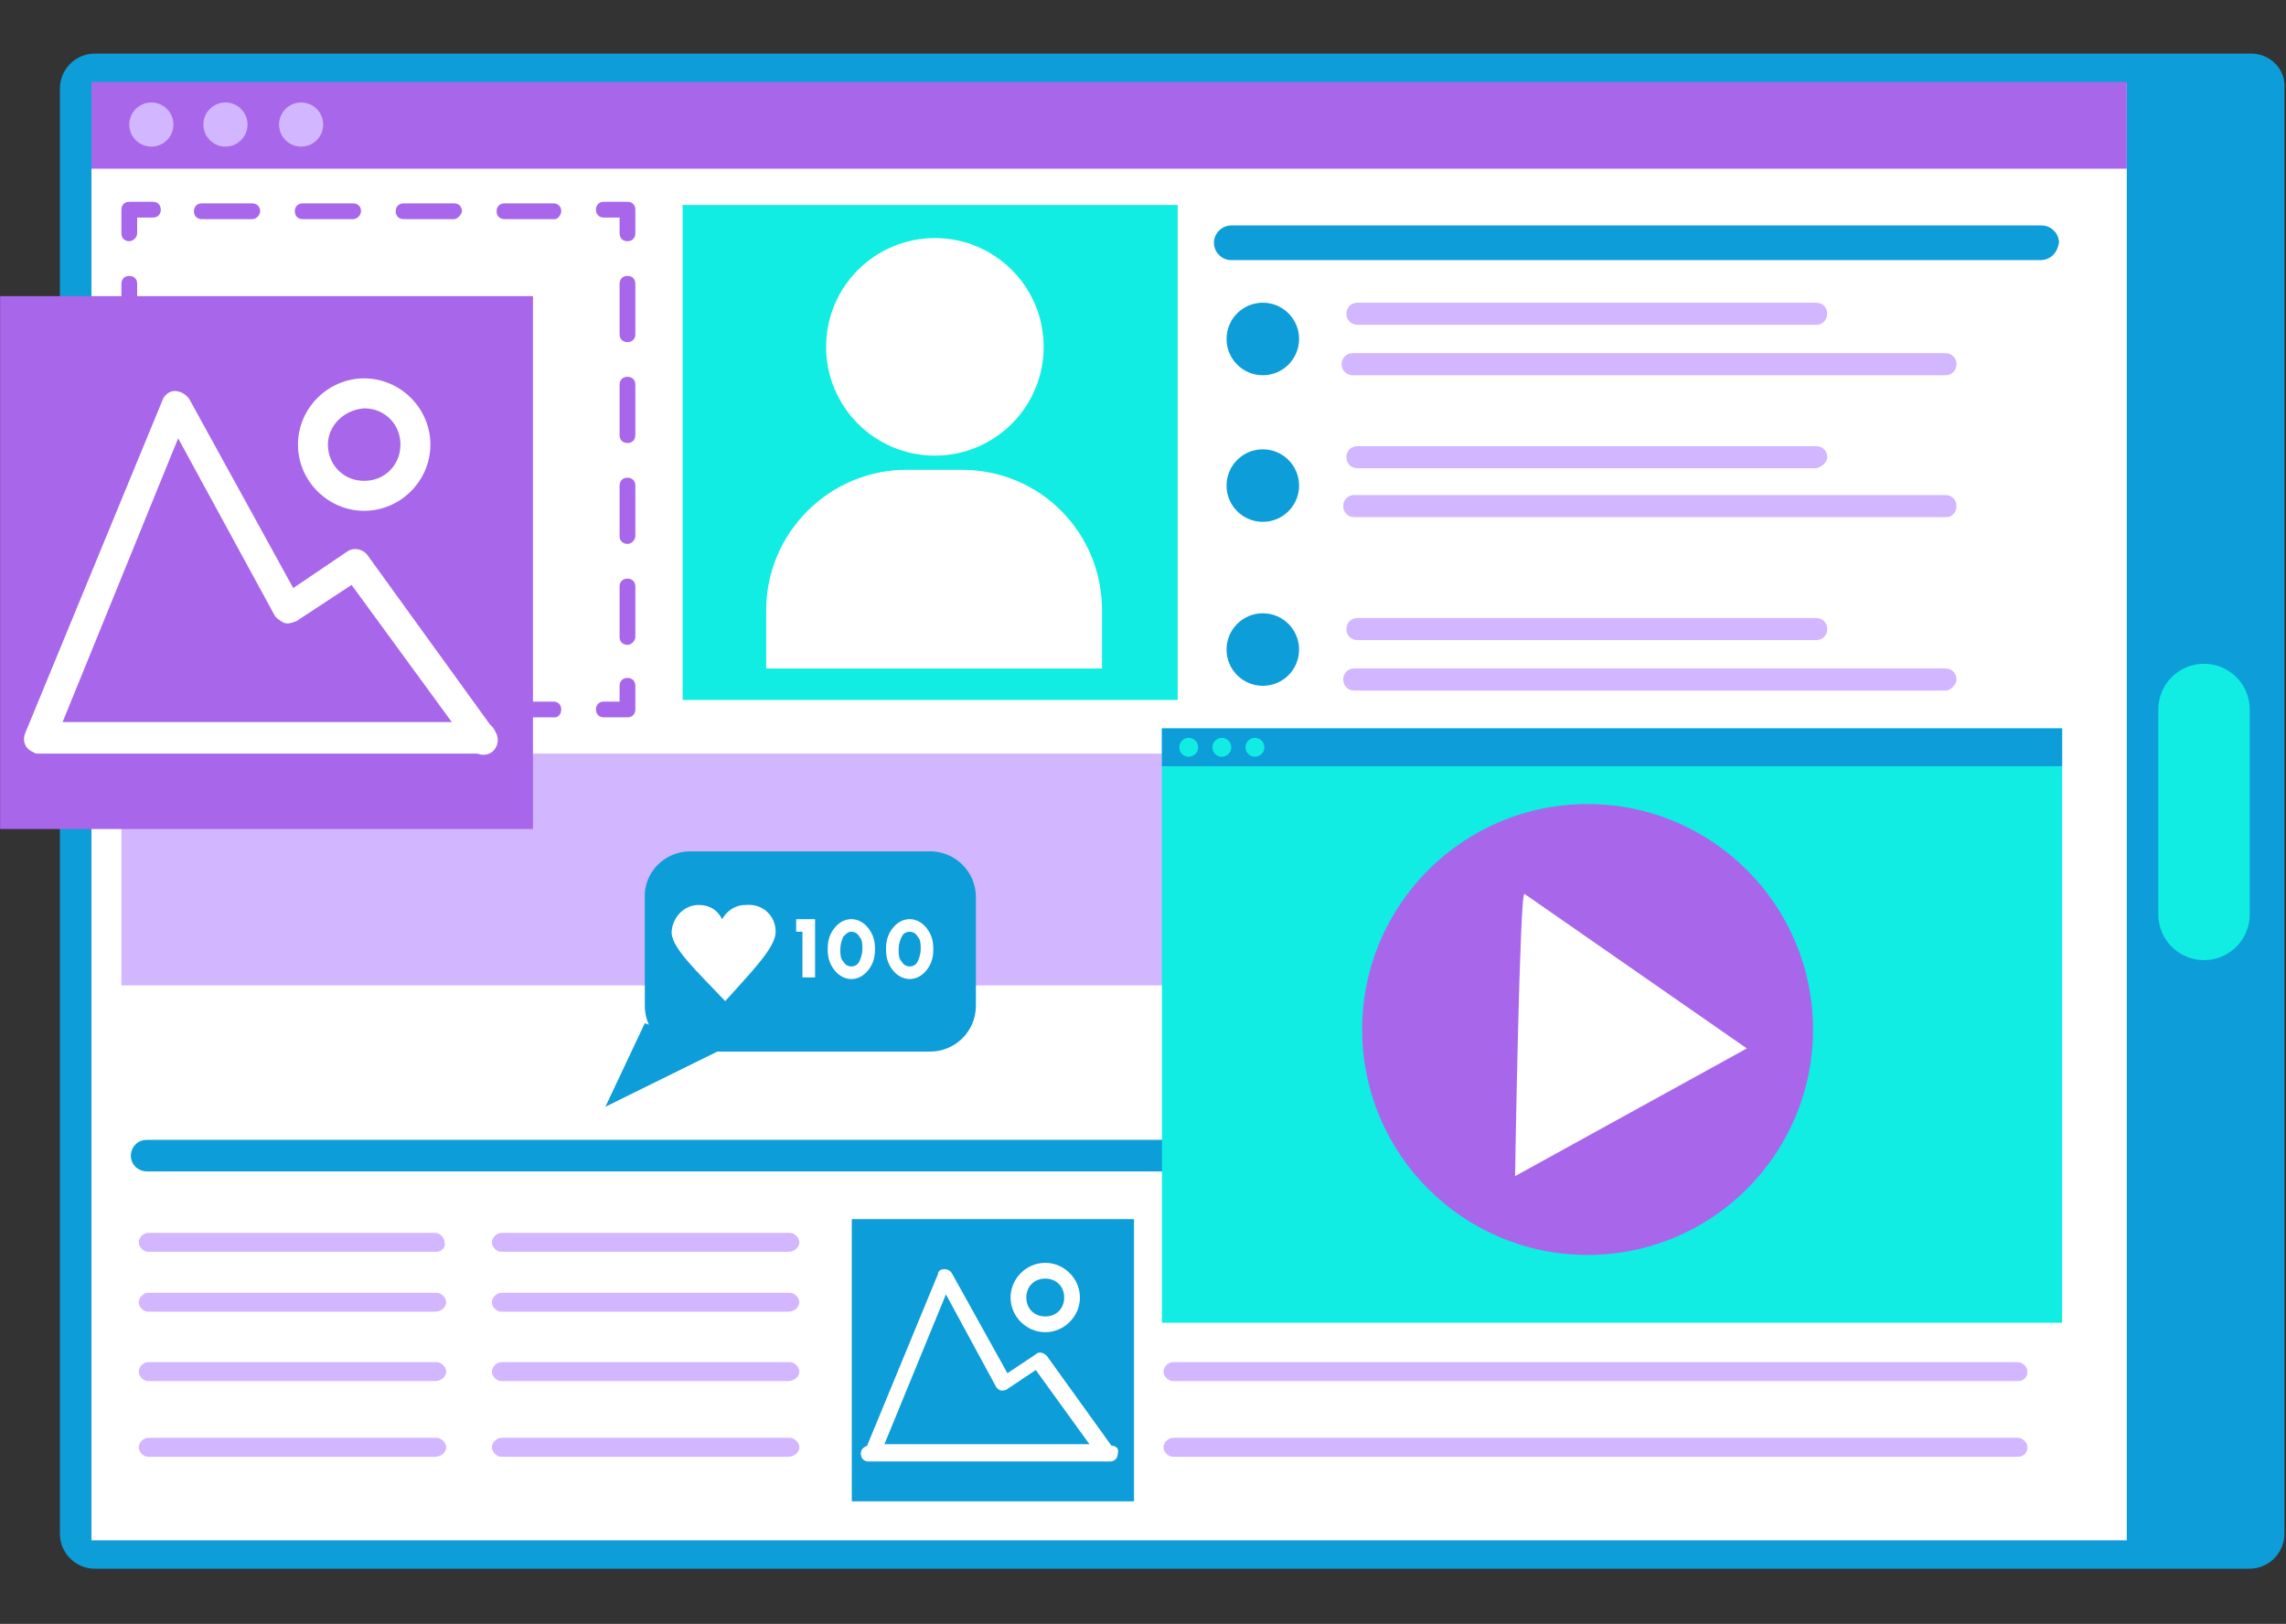
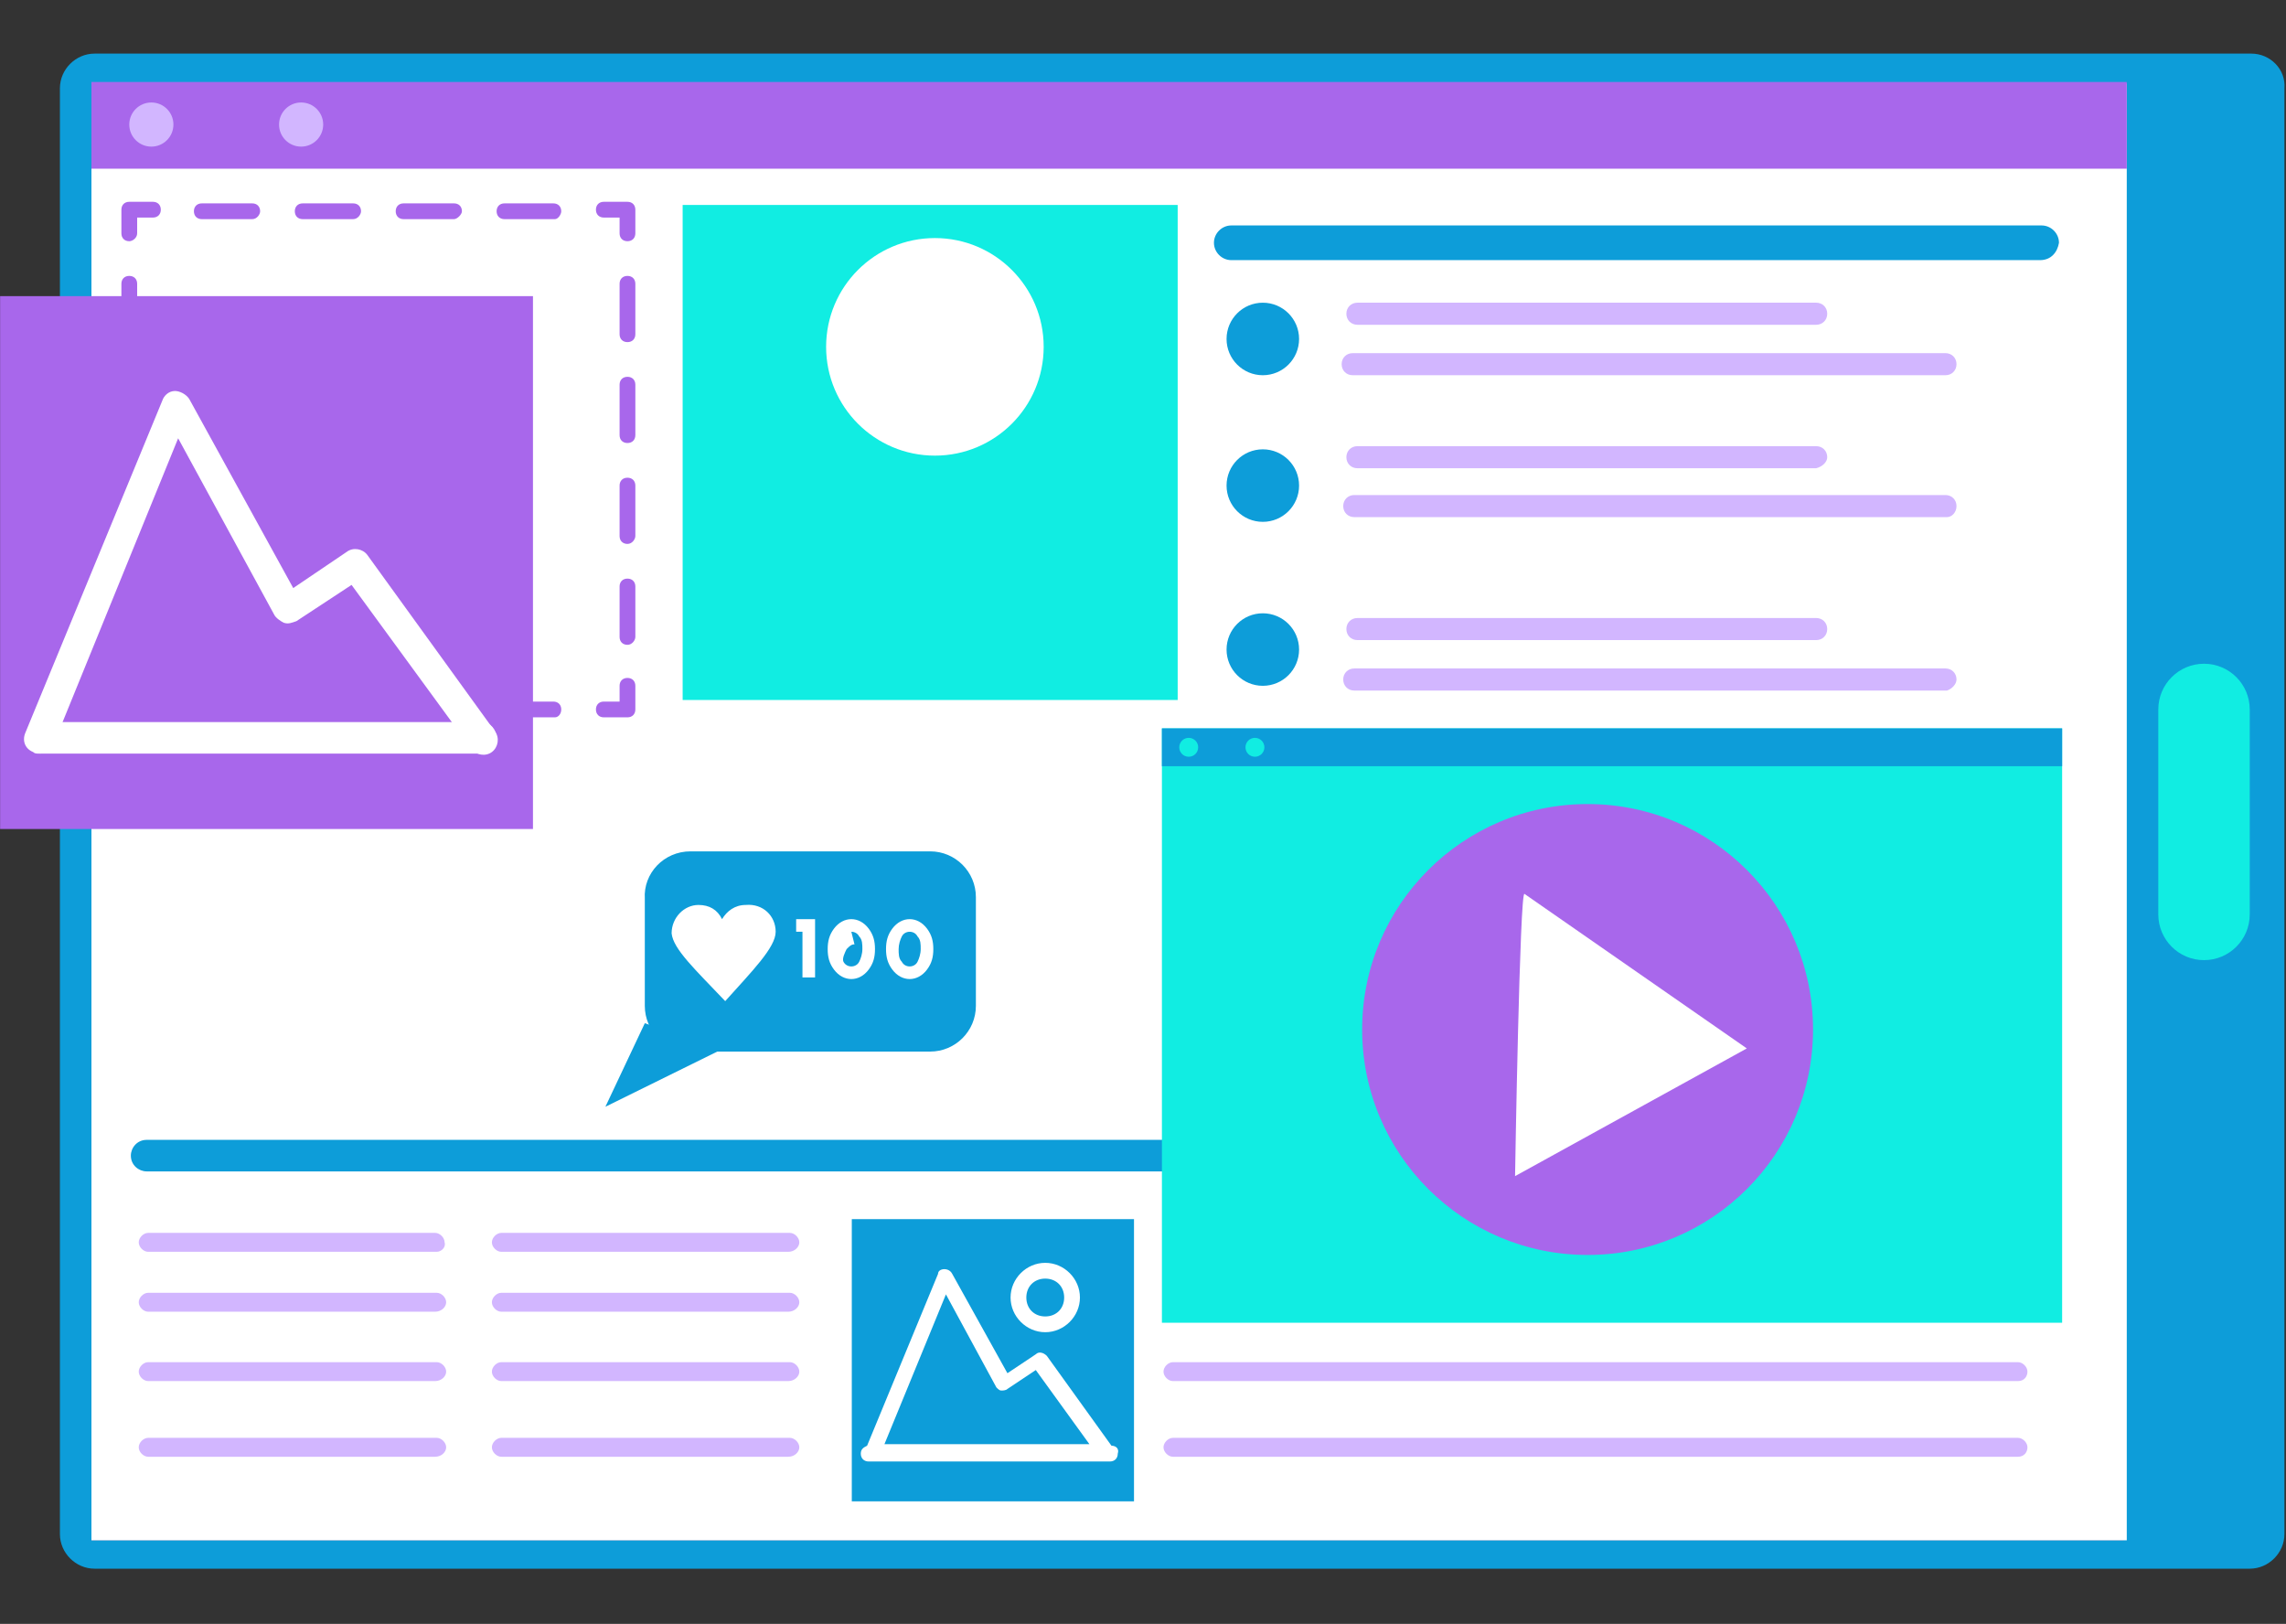
<svg xmlns="http://www.w3.org/2000/svg" enable-background="new 0 0 145 103" height="103" viewBox="0 0 145 103" width="145">
  <rect x="0" y="0" width="145" height="103" fill="#333333" stroke="none" />
  <path d="m142.8 3.4h-136.8c-1.2 0-2.2 1-2.2 2.2v91.7c0 1.2 1 2.2 2.2 2.2h136.7c1.2 0 2.2-1 2.2-2.2v-91.7c.1-1.2-.9-2.2-2.1-2.2z" fill="#0d9dd9" />
  <path d="m5.8 5.3h128.9v92.4h-128.9z" fill="#686ea3" />
  <path d="m139.8 42.1c-1.6 0-2.9 1.3-2.9 2.9v13c0 1.6 1.3 2.9 2.9 2.9 1.6 0 2.9-1.3 2.9-2.9v-13c0-1.6-1.3-2.9-2.9-2.9z" fill="#11ede2" />
  <path d="m5.8 5.3h129.1v92.4h-129.1z" fill="#fff" />
  <path d="m5.8 5.2h129.1v5.5h-129.1z" fill="#a867eb" />
  <circle cx="9.6" cy="7.9" fill="#d2b6ff" r="1.4" />
-   <circle cx="14.3" cy="7.9" fill="#d2b6ff" r="1.4" />
  <circle cx="19.1" cy="7.9" fill="#d2b6ff" r="1.4" />
  <path d="m39.8 15.3c-.3 0-.5-.2-.5-.5v-1h-1c-.3 0-.5-.2-.5-.5s.2-.5.5-.5h1.5c.3 0 .5.2.5.5v1.5c0 .3-.2.5-.5.5zm-4.2-1.9c0-.3-.2-.5-.5-.5h-3.1c-.3 0-.5.2-.5.5s.2.5.5.5h3.2c.2 0 .4-.3.4-.5zm-6.3 0c0-.3-.2-.5-.5-.5h-3.2c-.3 0-.5.2-.5.5s.2.5.5.5h3.2c.2 0 .5-.3.5-.5zm-6.4 0c0-.3-.2-.5-.5-.5h-3.2c-.3 0-.5.2-.5.5s.2.5.5.5h3.2c.3 0 .5-.3.5-.5zm-6.4 0c0-.3-.2-.5-.5-.5h-3.2c-.3 0-.5.2-.5.5s.2.5.5.5h3.2c.3 0 .5-.3.5-.5zm-7.8 1.4v-1h1c.3 0 .5-.2.5-.5s-.2-.5-.5-.5h-1.5c-.3 0-.5.2-.5.5v1.5c0 .3.2.5.5.5.2 0 .5-.2.5-.5zm0 25.6v-3.2c0-.3-.2-.5-.5-.5s-.5.2-.5.5v3.2c0 .3.2.5.5.5.2-.1.5-.3.5-.5zm0-6.4v-3.2c0-.3-.2-.5-.5-.5s-.5.2-.5.5v3.2c0 .3.2.5.5.5.2 0 .5-.3.5-.5zm0-6.4v-3.2c0-.3-.2-.5-.5-.5s-.5.2-.5.5v3.2c0 .3.2.5.5.5.2 0 .5-.2.5-.5zm0-6.4v-3.2c0-.3-.2-.5-.5-.5s-.5.2-.5.5v3.2c0 .3.2.5.5.5.2 0 .5-.2.5-.5zm1.4 23.8c0-.3-.2-.5-.5-.5h-1v-1c0-.3-.2-.5-.5-.5s-.5.2-.5.5v1.5c0 .3.2.5.5.5h1.5c.3 0 .5-.2.5-.5zm25.5 0c0-.3-.2-.5-.5-.5h-3.1c-.3 0-.5.2-.5.5s.2.5.5.5h3.2c.2 0 .4-.2.4-.5zm-6.3 0c0-.3-.2-.5-.5-.5h-3.2c-.3 0-.5.2-.5.5s.2.5.5.5h3.2c.2 0 .5-.2.5-.5zm-6.4 0c0-.3-.2-.5-.5-.5h-3.2c-.3 0-.5.2-.5.5s.2.5.5.5h3.2c.3 0 .5-.2.5-.5zm-6.4 0c0-.3-.2-.5-.5-.5h-3.2c-.3 0-.5.2-.5.5s.2.5.5.5h3.2c.3 0 .5-.2.5-.5zm23.8 0v-1.5c0-.3-.2-.5-.5-.5s-.5.2-.5.5v1h-1c-.3 0-.5.2-.5.5s.2.5.5.5h1.5c.3 0 .5-.2.5-.5zm0-4.6v-3.2c0-.3-.2-.5-.5-.5s-.5.2-.5.5v3.2c0 .3.2.5.5.5s.5-.3.5-.5zm0-6.4v-3.2c0-.3-.2-.5-.5-.5s-.5.2-.5.5v3.2c0 .3.2.5.5.5s.5-.3.5-.5zm0-6.4v-3.2c0-.3-.2-.5-.5-.5s-.5.2-.5.5v3.2c0 .3.2.5.5.5s.5-.2.5-.5zm0-6.4v-3.2c0-.3-.2-.5-.5-.5s-.5.2-.5.5v3.2c0 .3.2.5.5.5s.5-.2.5-.5z" fill="#a867eb" />
  <path d="m43.3 13h31.4v31.4h-31.4z" fill="#11ede2" />
-   <path d="m61 29.8h-3.5c-4.9 0-8.9 4-8.9 8.9v3.7h21.3v-3.7c0-4.9-3.9-8.9-8.9-8.9z" fill="#fff" />
  <circle cx="59.3" cy="22" fill="#fff" r="6.9" />
  <g fill="#0d9dd9">
    <path d="m129.4 16.5h-51.3c-.6 0-1.1-.5-1.1-1.1 0-.6.5-1.1 1.1-1.1h51.4c.6 0 1.1.5 1.1 1.1-.1.6-.5 1.1-1.2 1.1z" />
    <circle cx="80.1" cy="21.5" r="2.3" />
    <circle cx="80.1" cy="30.8" r="2.3" />
    <circle cx="80.1" cy="41.2" r="2.3" />
  </g>
-   <path d="m7.7 47.8h80.1v14.7h-80.1z" fill="#d2b6ff" />
  <path d="m115.2 20.6h-29.1c-.4 0-.7-.3-.7-.7 0-.4.3-.7.7-.7h29.1c.4 0 .7.3.7.7 0 .4-.3.7-.7.7zm8.9 2.5c0-.4-.3-.7-.7-.7h-37.6c-.4 0-.7.3-.7.7 0 .4.3.7.7.7h37.6c.4 0 .7-.3.7-.7zm-8.2 5.9c0-.4-.3-.7-.7-.7h-29.1c-.4 0-.7.3-.7.7 0 .4.3.7.7.7h29.1c.4-.1.7-.4.7-.7zm8.2 3.1c0-.4-.3-.7-.7-.7h-37.5c-.4 0-.7.3-.7.7 0 .4.3.7.7.7h37.6c.3 0 .6-.3.6-.7zm-8.2 7.8c0-.4-.3-.7-.7-.7h-29.1c-.4 0-.7.3-.7.7 0 .4.3.7.7.7h29.1c.4 0 .7-.3.7-.7zm8.2 3.2c0-.4-.3-.7-.7-.7h-37.5c-.4 0-.7.3-.7.7 0 .4.3.7.7.7h37.6c.3-.1.6-.4.6-.7z" fill="#d2b6ff" />
  <path d="m85.9 74.3h-76.6c-.5 0-1-.4-1-1 0-.5.4-1 1-1h76.6c.5 0 1 .4 1 1 0 .6-.5 1-1 1z" fill="#0d9dd9" />
  <path d="m27.7 79.4h-18.3c-.3 0-.6-.3-.6-.6 0-.3.3-.6.6-.6h18.2c.3 0 .6.3.6.6.1.3-.2.6-.5.6zm23-.6c0-.3-.3-.6-.6-.6h-18.3c-.3 0-.6.3-.6.6 0 .3.3.6.6.6h18.2c.4 0 .7-.3.7-.6zm-22.4 3.8c0-.3-.3-.6-.6-.6h-18.3c-.3 0-.6.3-.6.6 0 .3.3.6.6.6h18.2c.4 0 .7-.3.7-.6zm22.4 0c0-.3-.3-.6-.6-.6h-18.3c-.3 0-.6.3-.6.6 0 .3.3.6.6.6h18.2c.4 0 .7-.3.7-.6zm-22.4 4.4c0-.3-.3-.6-.6-.6h-18.3c-.3 0-.6.3-.6.6 0 .3.3.6.6.6h18.2c.4 0 .7-.3.7-.6zm22.4 0c0-.3-.3-.6-.6-.6h-18.3c-.3 0-.6.3-.6.6 0 .3.3.6.6.6h18.2c.4 0 .7-.3.7-.6zm-22.4 4.8c0-.3-.3-.6-.6-.6h-18.3c-.3 0-.6.3-.6.6 0 .3.3.6.6.6h18.2c.4 0 .7-.3.7-.6zm22.4 0c0-.3-.3-.6-.6-.6h-18.3c-.3 0-.6.3-.6.6 0 .3.3.6.6.6h18.2c.4 0 .7-.3.7-.6z" fill="#d2b6ff" />
  <path d="m128 79.4h-53.6c-.3 0-.6-.3-.6-.6 0-.3.3-.6.6-.6h53.6c.3 0 .6.3.6.6 0 .3-.2.6-.6.6z" fill="#dedefa" />
  <path d="m128 83.2h-53.6c-.3 0-.6-.3-.6-.6 0-.3.3-.6.6-.6h53.6c.3 0 .6.3.6.6 0 .3-.2.6-.6.6z" fill="#dedefa" />
  <path d="m128 87.6h-53.6c-.3 0-.6-.3-.6-.6 0-.3.3-.6.6-.6h53.6c.3 0 .6.3.6.6 0 .3-.2.6-.6.6z" fill="#d2b6ff" />
  <path d="m128 92.4h-53.6c-.3 0-.6-.3-.6-.6 0-.3.3-.6.6-.6h53.6c.3 0 .6.3.6.6 0 .3-.2.6-.6.6z" fill="#d2b6ff" />
  <path d="m54.1 77.3h17.9v17.9h-17.9z" fill="#0d9dd9" transform="matrix(-1 0 0 -1 126.029 172.528)" />
  <path d="m70.5 91.7-4.1-5.7c-.2-.2-.5-.3-.7-.1l-1.8 1.2-3.5-6.3c-.1-.2-.3-.3-.5-.3s-.4.1-.4.3l-4.5 10.9c-.2.1-.4.2-.4.5s.2.5.5.5h15.3c.3 0 .5-.2.5-.5.1-.3-.1-.5-.4-.5zm-10.5-9.6 3.2 5.9c.1.1.2.2.3.2s.3 0 .4-.1l1.8-1.2 3.4 4.7h-13zm6.3 2.4c1.2 0 2.2-1 2.2-2.2s-1-2.2-2.2-2.2-2.2 1-2.2 2.2 1 2.2 2.2 2.2zm0-3.4c.7 0 1.2.5 1.2 1.2s-.5 1.2-1.2 1.2-1.2-.5-1.2-1.2.5-1.2 1.2-1.2z" fill="#fff" />
  <path d="m73.7 46.2h57.1v37.7h-57.1z" fill="#11ede2" />
  <path d="m73.7 46.2h57.1v2.4h-57.1z" fill="#0d9dd9" />
  <circle cx="75.4" cy="47.4" fill="#11ede2" r=".6" />
-   <circle cx="77.5" cy="47.4" fill="#11ede2" r=".6" />
  <circle cx="79.6" cy="47.4" fill="#11ede2" r=".6" />
  <circle cx="100.7" cy="65.3" fill="#a867eb" r="14.3" />
  <path d="m96.7 56.7 14.1 9.8-14.7 8.1c0-.1.3-18.3.6-17.9z" fill="#fff" />
  <path d="m0 18.8h33.8v33.8h-33.8z" fill="#a867eb" transform="matrix(-1 0 0 -1 33.806 71.383)" />
  <path d="m2.6 47.8h28c.5 0 .9-.4.9-1 0-.5-.4-1-.9-1h-28c-.5 0-.9.4-.9 1 0 .6.4 1 .9 1z" fill="#fff" />
  <path d="m2.5 47.8c.4 0 .7-.2.9-.6l7.9-19.4 6.1 11.2c.1.2.4.4.6.5.3.1.5 0 .8-.1l3.5-2.3 7.6 10.4c.3.4.9.5 1.3.2s.5-.9.2-1.3l-8.1-11.2c-.3-.4-.9-.5-1.3-.2l-3.4 2.3-6.6-12c-.2-.3-.6-.5-.9-.5-.4 0-.7.3-.8.6l-8.7 21.1c-.2.5 0 1 .5 1.2.1.1.2.1.4.1z" fill="#fff" />
-   <path d="m18.9 28.2c0-2.3 1.9-4.2 4.2-4.2s4.2 1.9 4.2 4.2-1.9 4.2-4.2 4.2-4.2-1.9-4.2-4.2zm1.9 0c0 1.3 1 2.3 2.3 2.3s2.3-1 2.3-2.3-1-2.3-2.3-2.3c-1.3.1-2.3 1.1-2.3 2.3z" fill="#fff" />
  <path d="m43.8 54h15.2c1.6 0 2.9 1.3 2.9 2.9v6.9c0 1.6-1.3 2.9-2.9 2.9h-15.2c-1.6 0-2.9-1.3-2.9-2.9v-6.8c-.1-1.6 1.2-3 2.9-3z" fill="#0d9dd9" />
  <path d="m40.9 64.9-2.5 5.3 7.3-3.6z" fill="#0d9dd9" />
-   <path d="m49.2 59.1c0 1-1.5 2.5-3.2 4.4-1.9-2-3.3-3.3-3.4-4.3 0-1 .8-1.8 1.7-1.8.7 0 1.2.3 1.5.9.3-.5.8-.9 1.5-.9 1.1-.1 1.9.7 1.9 1.7zm2.5-.8h-1.2v.8h.4v2.9h.8zm2.3 3.8c.4 0 .8-.2 1.1-.6s.4-.8.4-1.3-.1-.9-.4-1.3-.7-.6-1.1-.6-.8.2-1.1.6-.4.8-.4 1.3.1.9.4 1.3.7.6 1.1.6zm0-3c.2 0 .4.1.5.3.2.2.2.5.2.8s-.1.6-.2.8-.3.3-.5.3-.4-.1-.5-.3c-.2-.2-.2-.5-.2-.8s.1-.6.2-.8c.2-.2.3-.3.5-.3zm3.7 3c.4 0 .8-.2 1.1-.6s.4-.8.4-1.3-.1-.9-.4-1.3-.7-.6-1.1-.6-.8.2-1.1.6-.4.8-.4 1.3.1.9.4 1.3.7.6 1.1.6zm0-3c.2 0 .4.1.5.3.2.2.2.5.2.8s-.1.6-.2.8-.3.3-.5.3-.4-.1-.5-.3c-.2-.2-.2-.5-.2-.8s.1-.6.2-.8.3-.3.5-.3z" fill="#fff" />
+   <path d="m49.2 59.1c0 1-1.5 2.5-3.2 4.4-1.9-2-3.3-3.3-3.4-4.3 0-1 .8-1.8 1.7-1.8.7 0 1.2.3 1.5.9.3-.5.8-.9 1.5-.9 1.1-.1 1.9.7 1.9 1.7zm2.5-.8h-1.2v.8h.4v2.9h.8zm2.3 3.8c.4 0 .8-.2 1.1-.6s.4-.8.4-1.3-.1-.9-.4-1.3-.7-.6-1.1-.6-.8.2-1.1.6-.4.8-.4 1.3.1.9.4 1.3.7.6 1.1.6zm0-3c.2 0 .4.1.5.3.2.2.2.5.2.8s-.1.6-.2.8-.3.3-.5.3-.4-.1-.5-.3s.1-.6.2-.8c.2-.2.3-.3.5-.3zm3.7 3c.4 0 .8-.2 1.1-.6s.4-.8.4-1.3-.1-.9-.4-1.3-.7-.6-1.1-.6-.8.2-1.1.6-.4.8-.4 1.3.1.9.4 1.3.7.6 1.1.6zm0-3c.2 0 .4.1.5.3.2.2.2.5.2.8s-.1.6-.2.8-.3.3-.5.3-.4-.1-.5-.3c-.2-.2-.2-.5-.2-.8s.1-.6.2-.8.3-.3.5-.3z" fill="#fff" />
</svg>